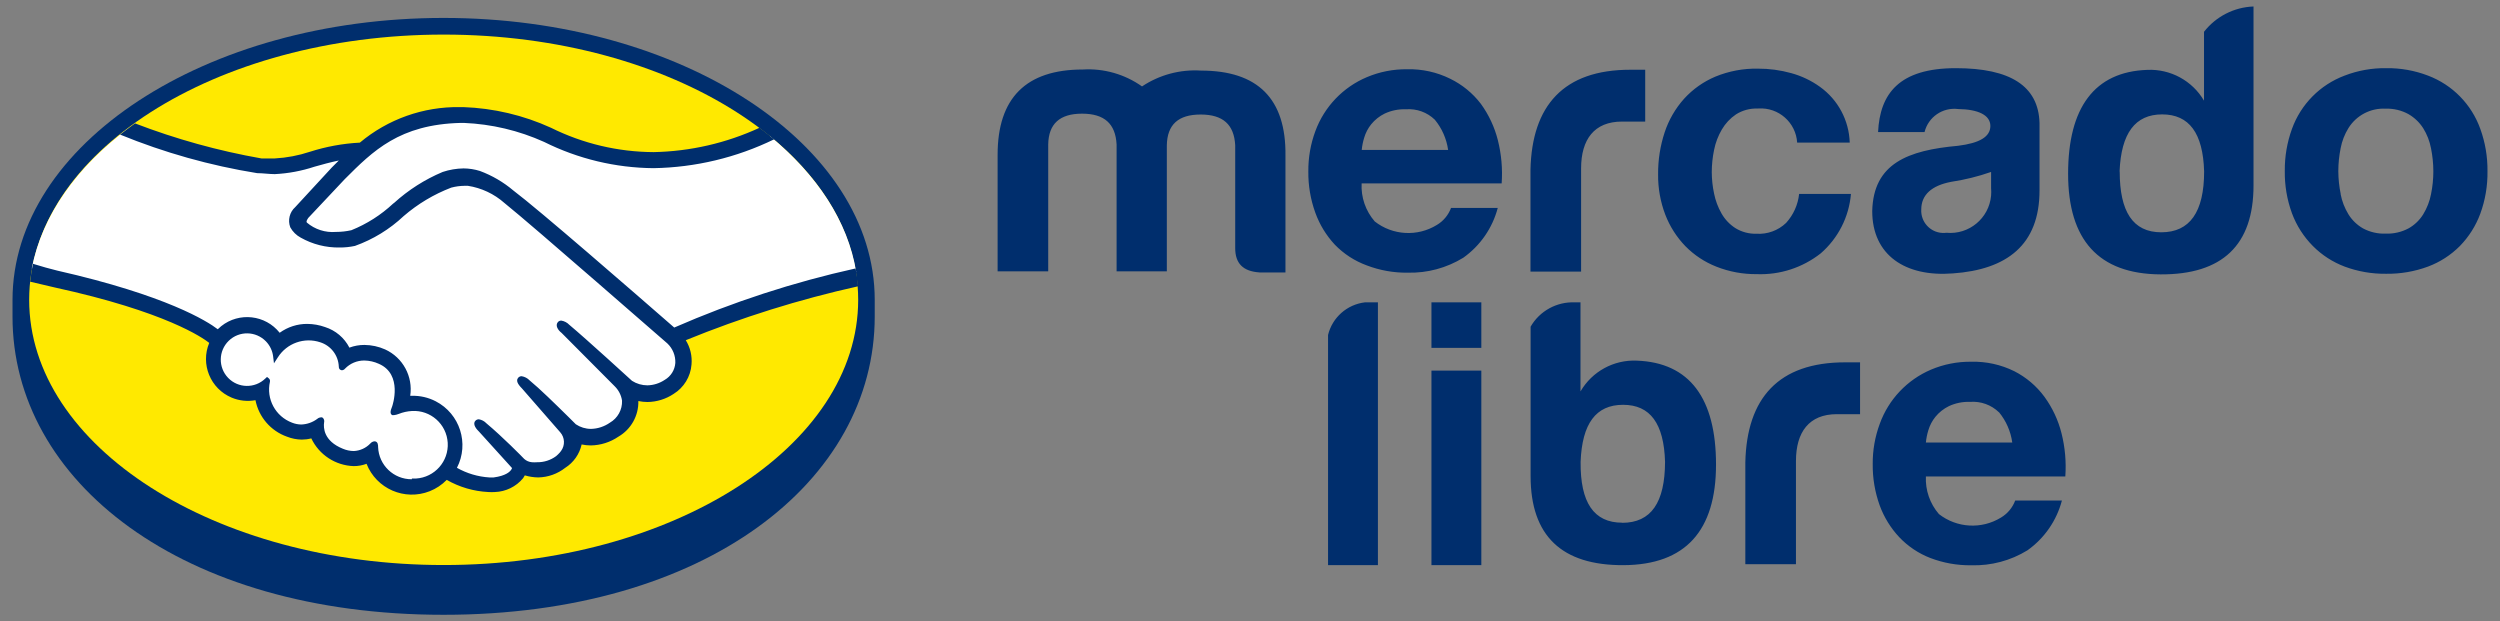
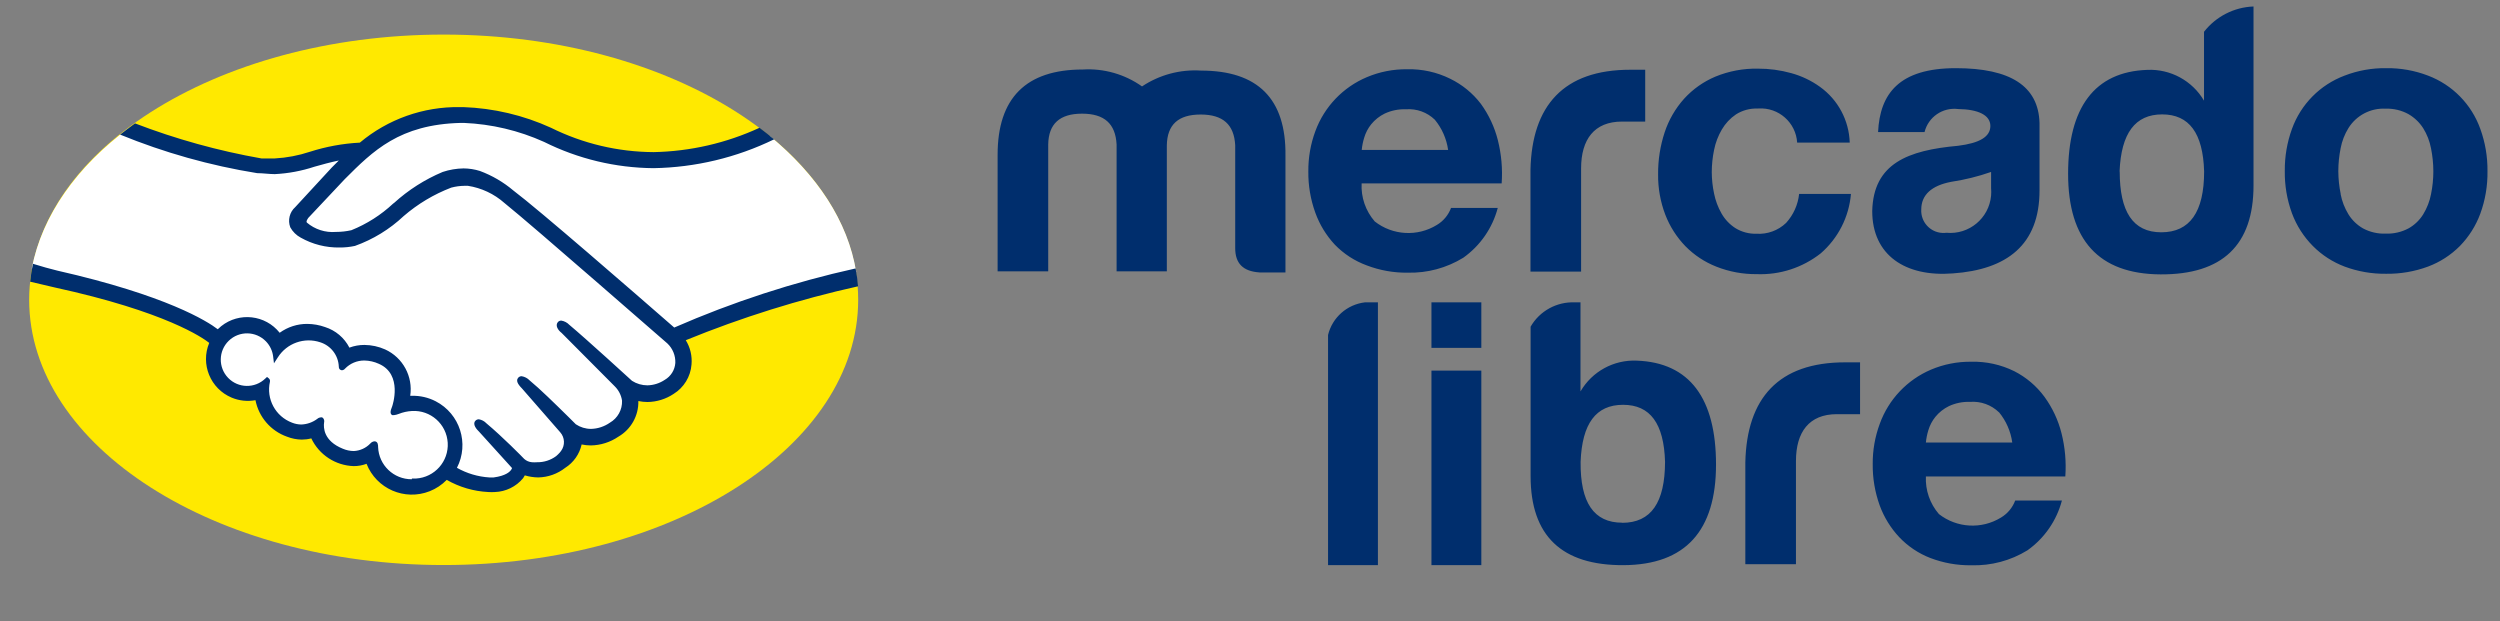
<svg xmlns="http://www.w3.org/2000/svg" width="157px" height="39px" viewBox="0 0 157 39" version="1.1">
  <rect x="0" y="0" width="157" height="39" fill="#808080" stroke="none" />
  <title>Group 18</title>
  <desc>Created with Sketch.</desc>
  <defs />
  <g id="v5" stroke="none" stroke-width="1" fill="none" fill-rule="evenodd">
    <g id="SERVICES-v5" transform="translate(-315, -2434)">
      <g id="CLIENTS" transform="translate(268, 1667)">
        <g id="logos" transform="translate(0, 122)">
          <g id="Group-194" transform="translate(0, 0.01)">
            <g id="Group-18" transform="translate(47, 645)">
-               <path d="M54.933,18.826 C54.933,9.069 42.808,1.116 27.856,1.116 C12.903,1.116 0.786,9.069 0.786,18.826 L0.786,19.865 C0.778,30.195 11.375,38.599 27.856,38.599 C44.336,38.599 54.933,30.195 54.933,19.865 L54.933,18.826 Z" id="Fill-113" fill="#002E6D" />
              <path d="M27.863,2.162 C42.239,2.162 53.894,9.619 53.894,18.818 C53.894,28.017 42.239,35.474 27.863,35.474 C13.487,35.474 1.832,28.017 1.832,18.818 C1.832,9.619 13.487,2.162 27.863,2.162" id="Fill-114" fill="#FFE900" />
              <path d="M19.222,13.569 C19.222,13.569 18.947,13.867 19.115,14.081 C19.528,14.608 20.796,14.906 22.079,14.616 C23.074,14.22 23.986,13.642 24.769,12.912 C25.669,12.089 26.702,11.425 27.825,10.948 C28.545,10.684 29.331,10.662 30.064,10.887 C30.807,11.164 31.498,11.567 32.104,12.079 C33.907,13.386 41.043,19.674 42.311,20.759 C46.002,19.161 49.841,17.927 53.772,17.076 C53.252,13.867 51.296,10.964 48.339,8.526 C44.214,10.261 39.171,11.162 34.243,8.756 C32.561,7.993 30.741,7.579 28.895,7.541 C24.983,7.632 23.287,9.329 21.491,11.116 L19.222,13.569 Z" id="Fill-115" fill="#FFFFFF" />
              <path d="M42.021,21.439 C41.937,21.363 33.617,14.066 31.707,12.645 C31.05,12.059 30.238,11.674 29.369,11.537 C28.993,11.507 28.616,11.543 28.253,11.644 C27.134,12.064 26.1,12.68 25.197,13.462 C24.339,14.272 23.325,14.898 22.217,15.304 C21.101,15.534 19.94,15.361 18.939,14.815 C18.706,14.671 18.518,14.465 18.397,14.219 C18.26,13.831 18.371,13.399 18.68,13.126 L20.972,10.636 L21.782,9.871 C21.073,9.979 20.374,10.137 19.688,10.345 C18.898,10.608 18.075,10.763 17.243,10.804 C16.404,10.719 15.57,10.589 14.745,10.414 C12.461,9.826 10.238,9.022 8.105,8.015 C4.835,10.452 2.65,13.493 1.993,16.847 C2.459,16.969 3.223,17.199 3.521,17.267 C10.925,18.91 13.232,20.606 13.645,20.965 C14.554,19.961 16.105,19.884 17.109,20.793 C17.242,20.913 17.361,21.048 17.465,21.194 C17.965,20.792 18.588,20.574 19.23,20.576 C19.591,20.578 19.95,20.64 20.292,20.759 C20.959,20.972 21.501,21.462 21.782,22.104 C22.106,21.956 22.457,21.881 22.813,21.882 C23.238,21.889 23.656,21.982 24.043,22.157 C25.151,22.678 25.753,23.894 25.495,25.091 L25.793,25.091 C27.413,25.092 28.726,26.406 28.726,28.026 C28.726,28.511 28.605,28.988 28.375,29.416 C29.143,29.883 30.029,30.12 30.927,30.096 C31.379,30.095 31.811,29.906 32.119,29.576 C32.195,29.469 32.272,29.354 32.195,29.263 L30.11,26.971 C30.11,26.971 29.766,26.642 29.88,26.52 C29.995,26.398 30.209,26.573 30.362,26.703 C31.424,27.589 32.723,28.934 32.723,28.934 C32.723,28.934 32.83,29.118 33.311,29.202 C33.89,29.303 34.486,29.165 34.961,28.82 C35.093,28.707 35.214,28.582 35.32,28.445 C35.622,28.028 35.597,27.459 35.259,27.07 L32.868,24.266 C32.868,24.266 32.516,23.945 32.639,23.815 C32.761,23.685 32.967,23.876 33.12,23.999 C33.884,24.648 34.984,25.741 36.031,26.764 C36.746,27.247 37.69,27.213 38.369,26.68 C38.922,26.375 39.256,25.784 39.232,25.152 C39.189,24.77 39.019,24.412 38.751,24.136 L35.389,20.782 C35.389,20.782 35.038,20.484 35.16,20.331 C35.282,20.178 35.488,20.385 35.641,20.515 C36.703,21.401 39.576,24.037 39.576,24.037 C40.275,24.499 41.188,24.481 41.868,23.991 C42.303,23.743 42.588,23.297 42.632,22.799 C42.639,22.278 42.416,21.78 42.021,21.439 Z" id="Fill-116" fill="#FFFFFF" />
              <path d="M25.861,25.679 C25.47,25.735 25.084,25.822 24.707,25.939 C24.669,25.939 24.707,25.702 24.791,25.587 C24.875,25.473 25.555,23.417 23.867,22.707 C23.11,22.308 22.181,22.447 21.575,23.051 C21.506,23.127 21.475,23.119 21.468,23.051 C21.447,22.269 20.931,21.587 20.184,21.355 C19.129,21.021 17.98,21.418 17.357,22.333 C17.231,21.34 16.324,20.639 15.332,20.765 C14.34,20.892 13.638,21.798 13.765,22.79 C13.891,23.782 14.798,24.484 15.79,24.358 C16.179,24.308 16.541,24.134 16.822,23.861 L16.822,23.922 C16.576,25.089 17.228,26.26 18.351,26.665 C18.926,26.863 19.563,26.753 20.039,26.374 C20.184,26.275 20.207,26.313 20.184,26.451 C20.098,27.292 20.641,28.069 21.46,28.277 C22.1,28.589 22.869,28.446 23.355,27.925 C23.515,27.78 23.561,27.803 23.569,28.032 C23.624,29.297 24.693,30.278 25.958,30.223 C27.223,30.168 28.204,29.098 28.149,27.834 C28.096,26.608 27.087,25.642 25.861,25.641 L25.861,25.679 Z" id="Fill-117" fill="#FFFFFF" />
              <path d="M89.895,35.482 L93.028,35.482 L93.028,23.265 L89.895,23.265 L89.895,35.482 Z M89.895,21.835 L93.028,21.835 L93.028,18.978 L89.895,18.978 L89.895,21.835 Z M125.538,25.885 C125.054,25.415 124.392,25.176 123.719,25.228 C123.261,25.211 122.806,25.303 122.39,25.496 C122.062,25.656 121.772,25.885 121.542,26.168 C121.34,26.419 121.189,26.707 121.098,27.016 C121.022,27.265 120.97,27.521 120.946,27.78 L126.37,27.78 C126.274,27.081 125.985,26.423 125.538,25.878 L125.538,25.885 Z M121.763,32.273 C122.889,33.152 124.442,33.241 125.66,32.494 C126.071,32.25 126.387,31.873 126.554,31.424 L129.488,31.424 C129.155,32.687 128.39,33.793 127.325,34.549 C126.268,35.199 125.044,35.526 123.803,35.489 C122.921,35.502 122.045,35.346 121.221,35.031 C120.483,34.745 119.817,34.299 119.272,33.724 C118.731,33.147 118.313,32.466 118.042,31.722 C117.745,30.894 117.597,30.02 117.607,29.14 C117.598,28.275 117.749,27.415 118.05,26.603 C118.604,25.073 119.769,23.842 121.267,23.203 C122.066,22.865 122.927,22.696 123.796,22.707 C124.732,22.683 125.66,22.888 126.5,23.303 C127.249,23.685 127.898,24.237 128.395,24.915 C128.895,25.603 129.259,26.381 129.465,27.207 C129.687,28.09 129.766,29.003 129.702,29.912 L120.946,29.912 C120.906,30.774 121.198,31.619 121.763,32.273 Z M109.607,29.018 C109.699,24.991 111.693,22.745 115.865,22.745 L116.812,22.745 L116.812,26 L115.353,26 C113.611,26 112.786,27.123 112.786,28.941 L112.786,35.42 L109.607,35.42 L109.607,29.018 Z M146.992,12.186 C147.078,12.632 147.244,13.059 147.481,13.447 C147.707,13.814 148.023,14.119 148.397,14.333 C148.834,14.567 149.324,14.68 149.819,14.662 C150.318,14.68 150.813,14.567 151.255,14.333 C151.633,14.121 151.951,13.816 152.179,13.447 C152.416,13.059 152.582,12.632 152.668,12.186 C152.765,11.713 152.814,11.232 152.814,10.75 C152.813,10.265 152.764,9.781 152.668,9.306 C152.584,8.859 152.419,8.432 152.179,8.045 C151.947,7.68 151.63,7.376 151.255,7.159 C150.816,6.917 150.32,6.798 149.819,6.815 C148.875,6.765 147.979,7.234 147.481,8.037 C147.241,8.424 147.076,8.851 146.992,9.298 C146.896,9.773 146.847,10.257 146.846,10.742 C146.849,11.227 146.9,11.711 146.999,12.186 L146.992,12.186 Z M143.936,8.083 C144.494,6.537 145.704,5.313 147.244,4.737 C148.077,4.416 148.964,4.258 149.857,4.271 C150.752,4.259 151.641,4.418 152.477,4.737 C154.011,5.316 155.212,6.54 155.763,8.083 C156.073,8.938 156.225,9.841 156.214,10.75 C156.227,11.656 156.074,12.557 155.763,13.409 C155.483,14.169 155.045,14.861 154.479,15.441 C153.913,16.01 153.23,16.451 152.477,16.732 C151.639,17.042 150.751,17.195 149.857,17.183 C148.965,17.196 148.079,17.043 147.244,16.732 C146.494,16.449 145.814,16.009 145.25,15.441 C144.67,14.857 144.222,14.157 143.936,13.386 C143.624,12.534 143.472,11.633 143.485,10.727 C143.476,9.826 143.628,8.93 143.936,8.083 Z M110.371,6.807 C109.894,6.79 109.423,6.918 109.019,7.174 C108.656,7.419 108.354,7.743 108.133,8.121 C107.899,8.519 107.733,8.953 107.644,9.405 C107.549,9.862 107.5,10.328 107.499,10.796 C107.501,11.25 107.549,11.703 107.644,12.148 C107.732,12.585 107.889,13.006 108.11,13.393 C108.32,13.764 108.616,14.078 108.973,14.31 C109.371,14.558 109.834,14.683 110.303,14.669 C110.992,14.713 111.668,14.467 112.167,13.989 C112.626,13.486 112.912,12.849 112.984,12.171 L116.239,12.171 C116.117,13.613 115.437,14.95 114.344,15.899 C113.203,16.799 111.778,17.262 110.326,17.206 C109.46,17.215 108.602,17.057 107.797,16.74 C107.061,16.452 106.394,16.012 105.841,15.449 C105.292,14.88 104.863,14.207 104.58,13.47 C104.272,12.662 104.119,11.805 104.129,10.941 C104.121,10.043 104.26,9.15 104.542,8.297 C104.799,7.517 105.216,6.799 105.764,6.188 C106.312,5.587 106.985,5.112 107.736,4.798 C108.579,4.453 109.484,4.284 110.394,4.301 C111.104,4.298 111.811,4.393 112.495,4.584 C113.143,4.762 113.754,5.054 114.299,5.447 C115.431,6.26 116.12,7.554 116.163,8.947 L112.862,8.947 C112.783,7.683 111.694,6.723 110.431,6.803 C110.411,6.804 110.391,6.806 110.371,6.807 Z M90.109,7.51 C89.626,7.04 88.963,6.801 88.291,6.853 C87.833,6.836 87.377,6.928 86.961,7.121 C86.633,7.281 86.344,7.51 86.113,7.793 C85.911,8.044 85.761,8.332 85.67,8.641 C85.593,8.89 85.542,9.146 85.517,9.405 L90.942,9.405 C90.844,8.709 90.556,8.053 90.109,7.51 L90.109,7.51 Z M86.335,13.898 C87.46,14.777 89.014,14.866 90.231,14.119 C90.643,13.875 90.958,13.498 91.125,13.049 L94.059,13.049 C93.726,14.312 92.961,15.418 91.897,16.174 C90.851,16.817 89.641,17.144 88.413,17.114 C87.531,17.127 86.654,16.971 85.831,16.656 C85.074,16.379 84.39,15.935 83.829,15.357 C83.286,14.775 82.868,14.089 82.599,13.34 C82.301,12.512 82.153,11.637 82.163,10.757 C82.155,9.892 82.305,9.032 82.606,8.221 C83.168,6.694 84.339,5.468 85.838,4.836 C86.638,4.498 87.499,4.329 88.367,4.339 C89.304,4.316 90.232,4.52 91.072,4.935 C91.827,5.303 92.487,5.842 92.997,6.509 C93.498,7.198 93.861,7.976 94.067,8.801 C94.289,9.685 94.369,10.598 94.304,11.506 L85.51,11.506 C85.464,12.38 85.76,13.238 86.335,13.898 Z M101.875,32.815 C100.087,32.815 99.239,31.547 99.262,28.995 C99.354,26.588 100.225,25.412 101.929,25.412 C103.633,25.412 104.496,26.588 104.565,28.995 C104.557,31.547 103.694,32.823 101.868,32.823 L101.875,32.815 Z M102.792,22.638 C101.345,22.573 99.982,23.318 99.255,24.571 L99.255,18.978 L98.903,18.978 C97.764,18.929 96.691,19.518 96.122,20.506 L96.122,29.896 C96.122,33.64 98.078,35.504 101.967,35.482 C105.856,35.459 107.766,33.312 107.766,29.163 C107.766,25.014 106.116,22.76 102.792,22.638 Z M85.716,18.978 L86.533,18.978 L86.533,35.482 L83.401,35.482 L83.401,21.026 C83.67,19.928 84.593,19.111 85.716,18.978 L85.716,18.978 Z M133.117,10.757 C133.117,13.279 133.942,14.578 135.73,14.578 C137.518,14.578 138.419,13.309 138.419,10.757 C138.35,8.351 137.479,7.174 135.783,7.174 C134.087,7.174 133.208,8.358 133.109,10.757 L133.117,10.757 Z M141.521,0.397 L141.521,11.636 C141.521,15.38 139.565,17.244 135.676,17.221 C131.787,17.198 129.877,15.051 129.877,10.902 C129.877,6.754 131.528,4.492 134.851,4.378 C136.304,4.313 137.674,5.057 138.412,6.311 L138.412,1.986 C139.163,1.024 140.301,0.442 141.521,0.397 Z M125.041,11.804 L125.041,10.788 C124.229,11.072 123.393,11.279 122.542,11.407 C121.297,11.644 120.655,12.232 120.655,13.149 C120.615,13.92 121.207,14.578 121.978,14.618 C122.065,14.623 122.151,14.62 122.237,14.608 C123.653,14.74 124.908,13.7 125.04,12.284 C125.055,12.127 125.055,11.969 125.041,11.812 L125.041,11.804 Z M120.862,8.282 L117.943,8.282 C118.058,5.875 119.265,4.271 122.825,4.271 C126.263,4.271 128.013,5.401 128.082,7.709 L128.082,11.949 C128.082,15.387 126.011,16.923 122.642,17.16 C119.647,17.397 117.576,16.006 117.576,13.248 C117.645,10.253 119.815,9.428 122.97,9.145 C124.315,8.977 124.995,8.58 124.995,7.9 C124.995,7.22 124.231,6.853 122.97,6.838 C122.003,6.716 121.098,7.336 120.862,8.282 L120.862,8.282 Z M96.114,10.643 C96.206,6.616 98.2,4.37 102.372,4.37 L103.319,4.37 L103.319,7.625 L101.86,7.625 C100.118,7.625 99.293,8.748 99.293,10.566 L99.293,17.045 L96.114,17.045 L96.114,10.643 Z M65.828,9.061 L65.828,17.03 L62.65,17.03 L62.65,9.703 C62.65,6.143 64.438,4.355 67.998,4.355 C69.323,4.275 70.635,4.65 71.719,5.417 C72.811,4.688 74.114,4.339 75.424,4.423 C78.985,4.423 80.773,6.188 80.727,9.772 L80.727,17.099 L79.099,17.099 C78.06,17.03 77.571,16.533 77.571,15.571 L77.571,9.115 C77.503,7.816 76.807,7.182 75.401,7.182 C73.996,7.182 73.3,7.816 73.277,9.115 L73.277,17.03 L70.122,17.03 L70.122,9.061 C70.053,7.762 69.358,7.128 67.952,7.128 C66.546,7.128 65.851,7.77 65.828,9.061 Z M25.861,30.087 C24.724,30.096 23.786,29.199 23.745,28.063 C23.745,27.963 23.745,27.704 23.516,27.704 C23.415,27.715 23.322,27.764 23.256,27.841 C22.984,28.127 22.611,28.297 22.217,28.315 C21.98,28.312 21.747,28.263 21.529,28.17 C20.322,27.681 20.307,26.848 20.353,26.519 C20.375,26.433 20.358,26.341 20.307,26.267 L20.23,26.198 L20.154,26.198 C20.076,26.203 20.001,26.232 19.94,26.283 C19.646,26.509 19.288,26.637 18.916,26.649 C18.72,26.646 18.526,26.608 18.343,26.535 C17.301,26.145 16.706,25.045 16.953,23.96 C16.969,23.884 16.943,23.805 16.884,23.754 L16.769,23.662 L16.662,23.761 C16.007,24.395 14.963,24.378 14.329,23.723 C13.695,23.068 13.712,22.023 14.367,21.389 C15.022,20.755 16.067,20.773 16.701,21.428 C16.948,21.683 17.106,22.011 17.151,22.363 L17.205,22.806 L17.449,22.432 C18.013,21.543 19.109,21.152 20.108,21.484 C20.781,21.696 21.249,22.308 21.277,23.012 C21.277,23.226 21.445,23.242 21.476,23.242 C21.551,23.237 21.62,23.201 21.667,23.142 C21.984,22.812 22.423,22.627 22.882,22.63 C23.196,22.636 23.505,22.706 23.791,22.837 C25.319,23.501 24.639,25.48 24.631,25.503 C24.494,25.832 24.494,25.977 24.631,26.061 L24.738,26.061 C24.841,26.05 24.941,26.024 25.036,25.985 C25.302,25.879 25.583,25.817 25.869,25.801 C27.04,25.731 28.046,26.623 28.117,27.794 C28.187,28.965 27.295,29.971 26.124,30.042 C26.039,30.047 25.954,30.047 25.869,30.042 L25.861,30.087 Z M42.342,20.56 C39.774,18.321 33.838,13.156 32.233,11.949 C31.611,11.424 30.903,11.011 30.14,10.727 C29.806,10.622 29.458,10.568 29.109,10.566 C28.664,10.573 28.224,10.647 27.802,10.788 C26.68,11.259 25.646,11.918 24.746,12.736 L24.692,12.774 C23.927,13.49 23.036,14.057 22.064,14.448 C21.746,14.519 21.42,14.555 21.094,14.555 C20.431,14.609 19.774,14.398 19.268,13.966 C19.222,13.905 19.268,13.813 19.359,13.676 L21.652,11.239 C23.424,9.466 25.09,7.801 28.94,7.709 L29.131,7.709 C30.87,7.781 32.58,8.186 34.166,8.901 C36.303,9.967 38.655,10.532 41.043,10.551 C43.668,10.507 46.253,9.889 48.614,8.74 C48.324,8.496 48.011,8.251 47.698,8.014 C45.611,8.977 43.348,9.497 41.05,9.543 C38.812,9.532 36.607,9.009 34.602,8.014 C32.869,7.224 30.997,6.783 29.093,6.716 L28.879,6.716 C26.586,6.682 24.357,7.473 22.599,8.947 C21.534,9.002 20.482,9.195 19.466,9.52 C18.752,9.757 18.01,9.898 17.258,9.94 L16.418,9.94 C13.707,9.462 11.049,8.725 8.48,7.739 C8.159,7.969 7.845,8.205 7.54,8.442 C10.308,9.575 13.197,10.388 16.15,10.864 C16.502,10.864 16.914,10.925 17.258,10.925 C18.106,10.883 18.944,10.726 19.749,10.459 C20.23,10.322 20.758,10.177 21.277,10.07 L20.834,10.513 L18.542,12.996 C18.185,13.313 18.061,13.817 18.229,14.264 C18.38,14.54 18.608,14.766 18.886,14.914 C19.629,15.333 20.47,15.547 21.323,15.533 C21.649,15.535 21.974,15.502 22.293,15.433 C23.43,15.026 24.47,14.388 25.349,13.561 C26.234,12.797 27.245,12.192 28.337,11.773 C28.609,11.701 28.888,11.662 29.17,11.659 L29.384,11.659 C30.235,11.791 31.031,12.165 31.676,12.736 C33.494,14.195 41.807,21.484 41.914,21.561 C42.247,21.878 42.428,22.323 42.41,22.783 C42.379,23.226 42.13,23.623 41.746,23.845 C41.422,24.062 41.043,24.182 40.653,24.189 C40.312,24.188 39.978,24.09 39.69,23.906 C39.69,23.906 36.802,21.263 35.748,20.384 C35.615,20.246 35.441,20.154 35.251,20.124 C35.166,20.12 35.083,20.157 35.03,20.224 C34.862,20.43 35.03,20.713 35.267,20.896 L38.605,24.25 C38.852,24.493 39.013,24.809 39.064,25.152 C39.086,25.719 38.792,26.251 38.3,26.535 C37.952,26.778 37.54,26.914 37.116,26.924 C36.776,26.924 36.443,26.823 36.161,26.634 L35.694,26.168 C34.816,25.305 33.914,24.418 33.257,23.876 C33.124,23.738 32.95,23.647 32.761,23.616 C32.679,23.614 32.601,23.648 32.547,23.708 C32.47,23.792 32.417,23.945 32.608,24.189 C32.659,24.257 32.715,24.321 32.776,24.38 L35.183,27.138 C35.473,27.467 35.496,27.954 35.236,28.307 L35.152,28.414 C35.081,28.493 35.004,28.567 34.923,28.636 C34.578,28.891 34.159,29.025 33.731,29.018 C33.622,29.027 33.512,29.027 33.402,29.018 C33.224,29.003 33.055,28.931 32.921,28.811 C32.791,28.674 31.561,27.421 30.545,26.573 C30.419,26.439 30.252,26.351 30.071,26.321 C29.986,26.32 29.905,26.356 29.85,26.42 C29.651,26.642 29.949,26.97 30.079,27.092 L32.157,29.385 C32.139,29.434 32.113,29.481 32.081,29.522 C32.004,29.621 31.752,29.874 31.003,29.973 L30.728,29.973 C30.014,29.928 29.319,29.721 28.696,29.369 C29.481,27.847 28.884,25.976 27.361,25.19 C26.898,24.951 26.382,24.833 25.861,24.846 L25.762,24.846 C25.945,23.633 25.303,22.446 24.188,21.935 C23.779,21.753 23.337,21.656 22.889,21.652 C22.566,21.65 22.245,21.707 21.942,21.821 C21.625,21.204 21.075,20.739 20.414,20.529 C20.056,20.401 19.679,20.334 19.298,20.331 C18.676,20.327 18.068,20.523 17.564,20.888 C16.665,19.76 15.021,19.574 13.892,20.473 C13.816,20.534 13.744,20.598 13.675,20.667 C13.026,20.17 10.466,18.543 3.597,16.984 C3.261,16.908 2.505,16.694 2.069,16.556 C1.992,16.927 1.933,17.302 1.894,17.68 L3.422,18.039 C10.435,19.567 12.75,21.217 13.14,21.523 C12.58,22.862 13.211,24.401 14.551,24.962 C15.022,25.159 15.541,25.214 16.043,25.121 C16.252,26.181 17.004,27.053 18.022,27.413 C18.319,27.531 18.635,27.593 18.954,27.597 C19.156,27.596 19.356,27.571 19.55,27.52 C20.042,28.555 21.072,29.227 22.217,29.262 C22.491,29.262 22.763,29.213 23.019,29.117 C23.638,30.687 25.413,31.458 26.983,30.839 C27.387,30.68 27.752,30.437 28.054,30.126 C28.855,30.584 29.753,30.846 30.675,30.89 C30.807,30.898 30.94,30.898 31.072,30.89 C31.763,30.869 32.412,30.552 32.852,30.019 C32.892,29.963 32.928,29.904 32.959,29.843 C33.232,29.925 33.515,29.969 33.8,29.973 C34.416,29.961 35.011,29.749 35.496,29.369 C36.021,29.037 36.392,28.509 36.527,27.902 C36.713,27.942 36.903,27.962 37.093,27.963 C37.715,27.956 38.321,27.764 38.835,27.413 C39.63,26.952 40.111,26.094 40.088,25.175 C40.276,25.215 40.468,25.235 40.661,25.236 C41.243,25.229 41.811,25.054 42.296,24.732 C42.947,24.332 43.368,23.645 43.427,22.883 C43.475,22.348 43.349,21.812 43.067,21.355 C46.572,19.924 50.191,18.792 53.886,17.97 C53.854,17.593 53.803,17.218 53.733,16.847 C49.825,17.714 46.01,18.957 42.342,20.56 L42.342,20.56 Z" id="Fill-118" fill="#002E6D" />
            </g>
          </g>
        </g>
      </g>
    </g>
  </g>
</svg>